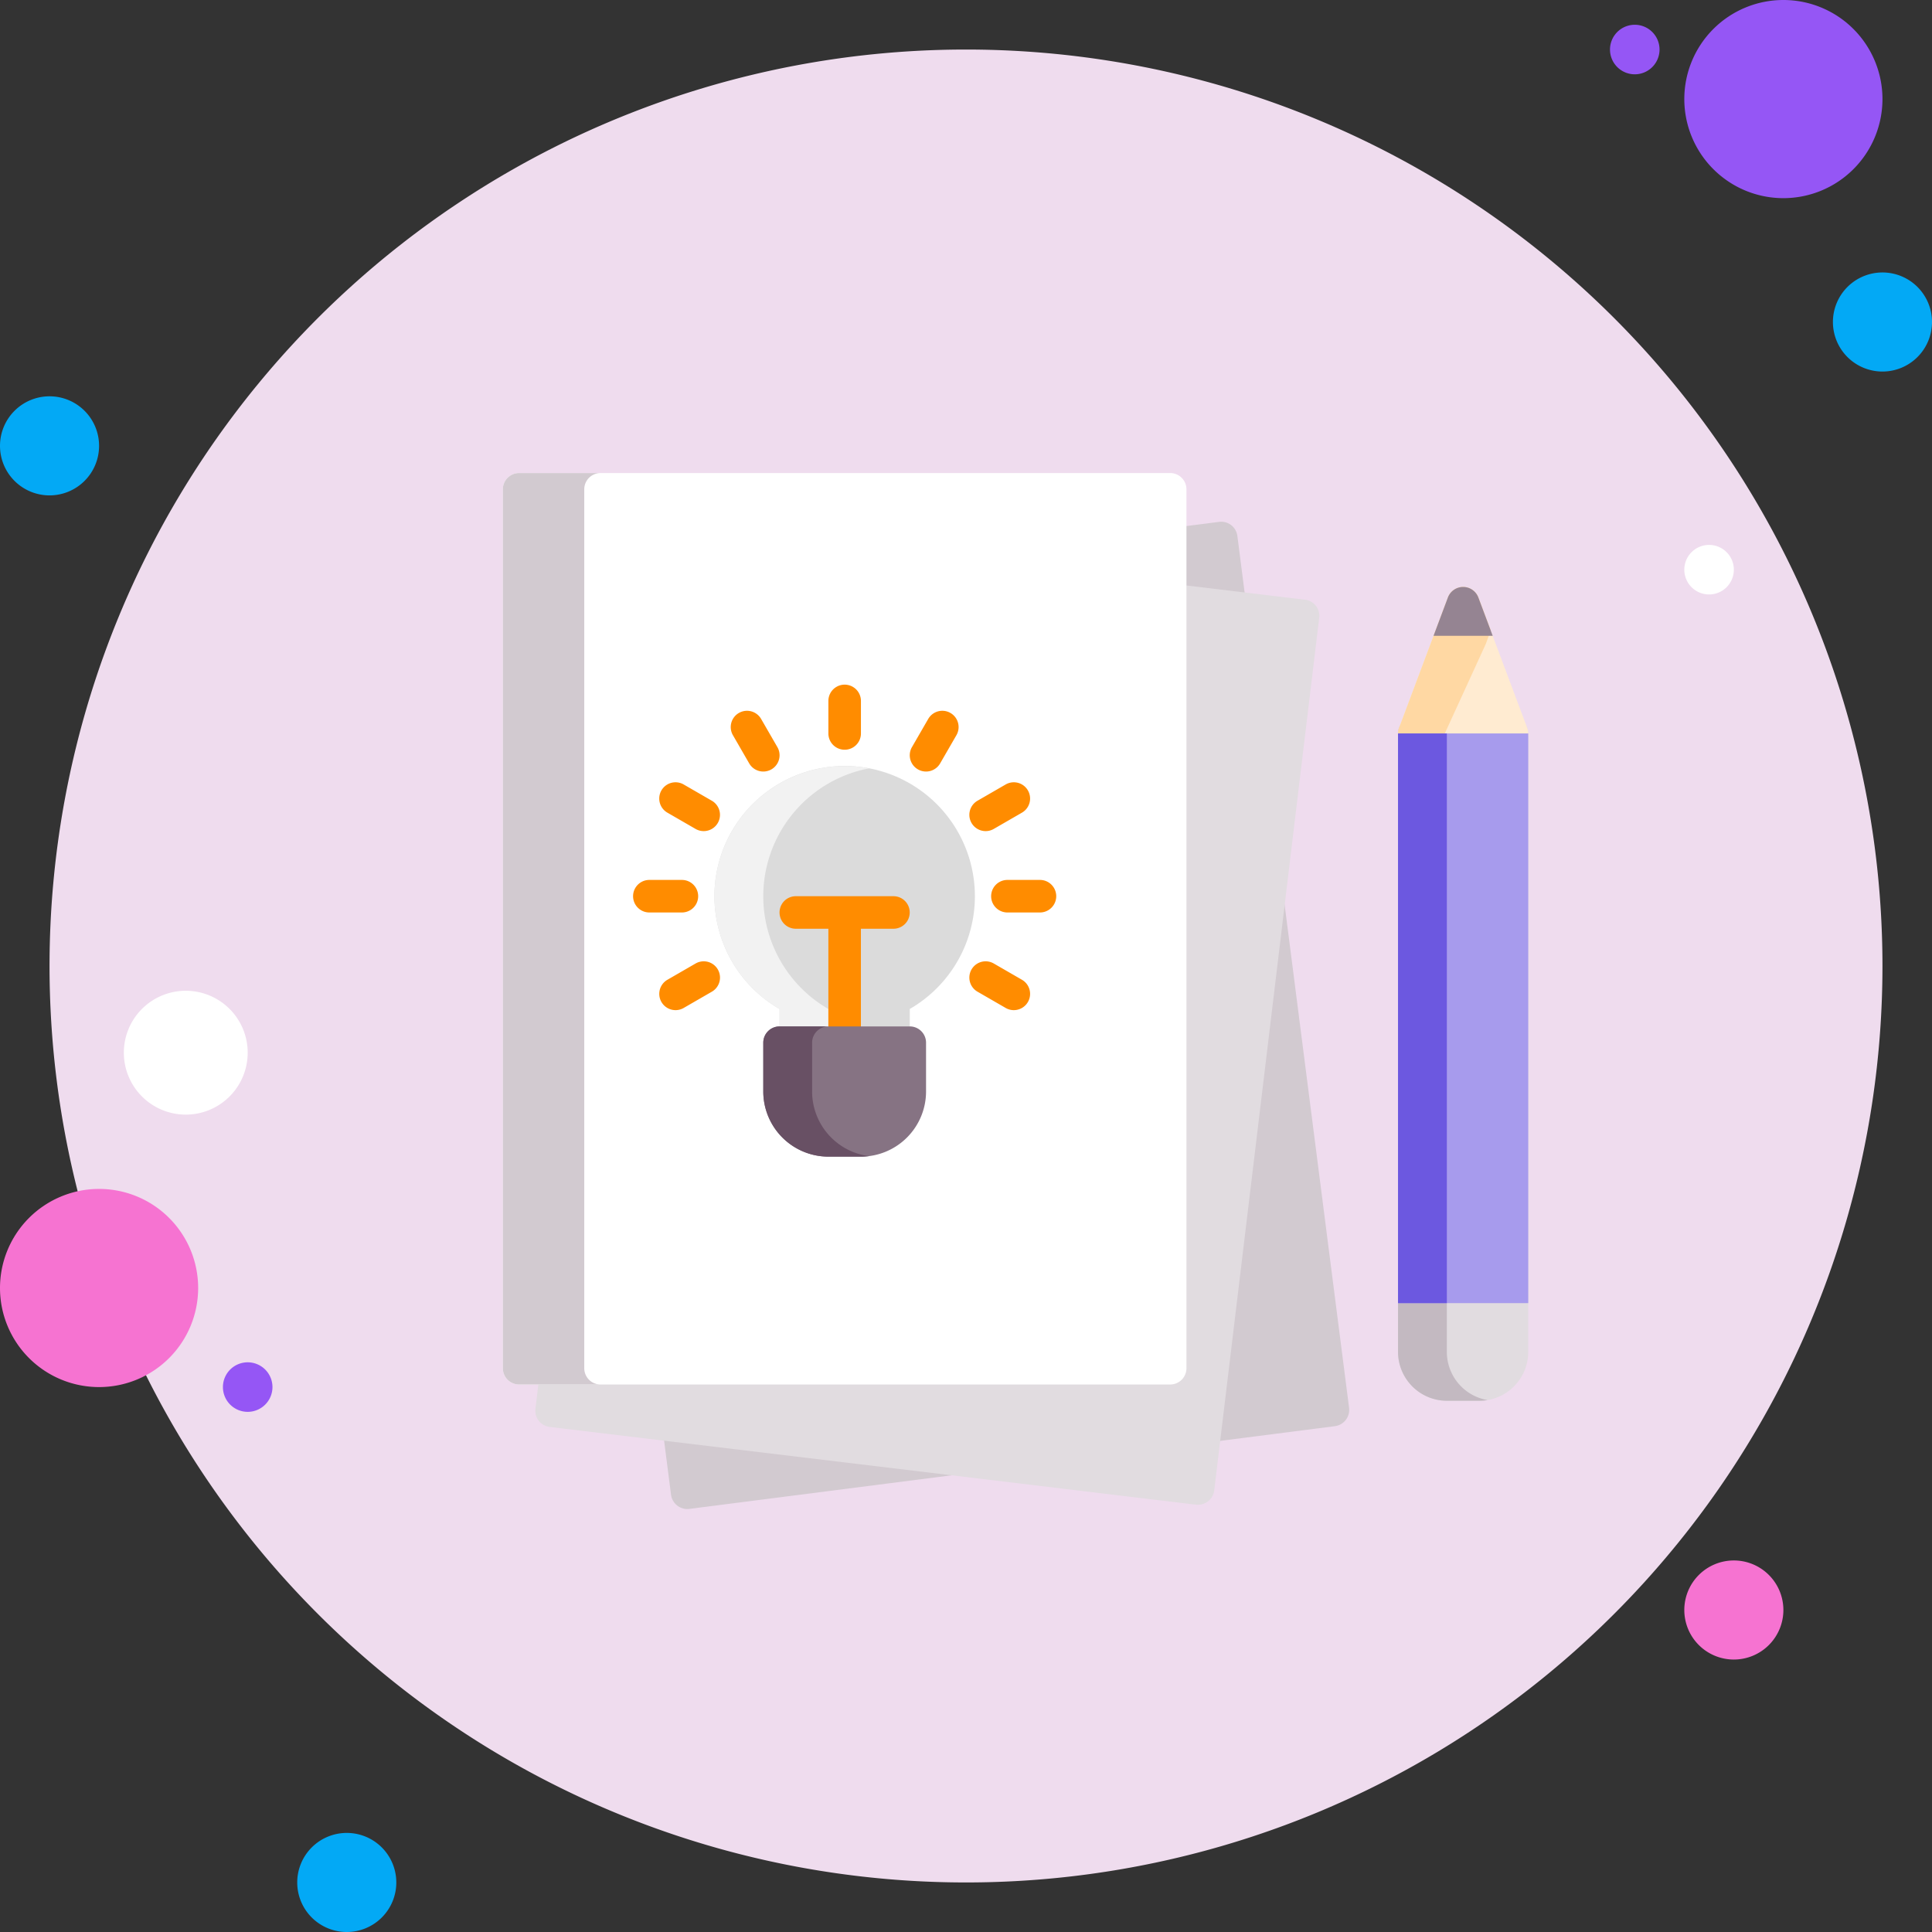
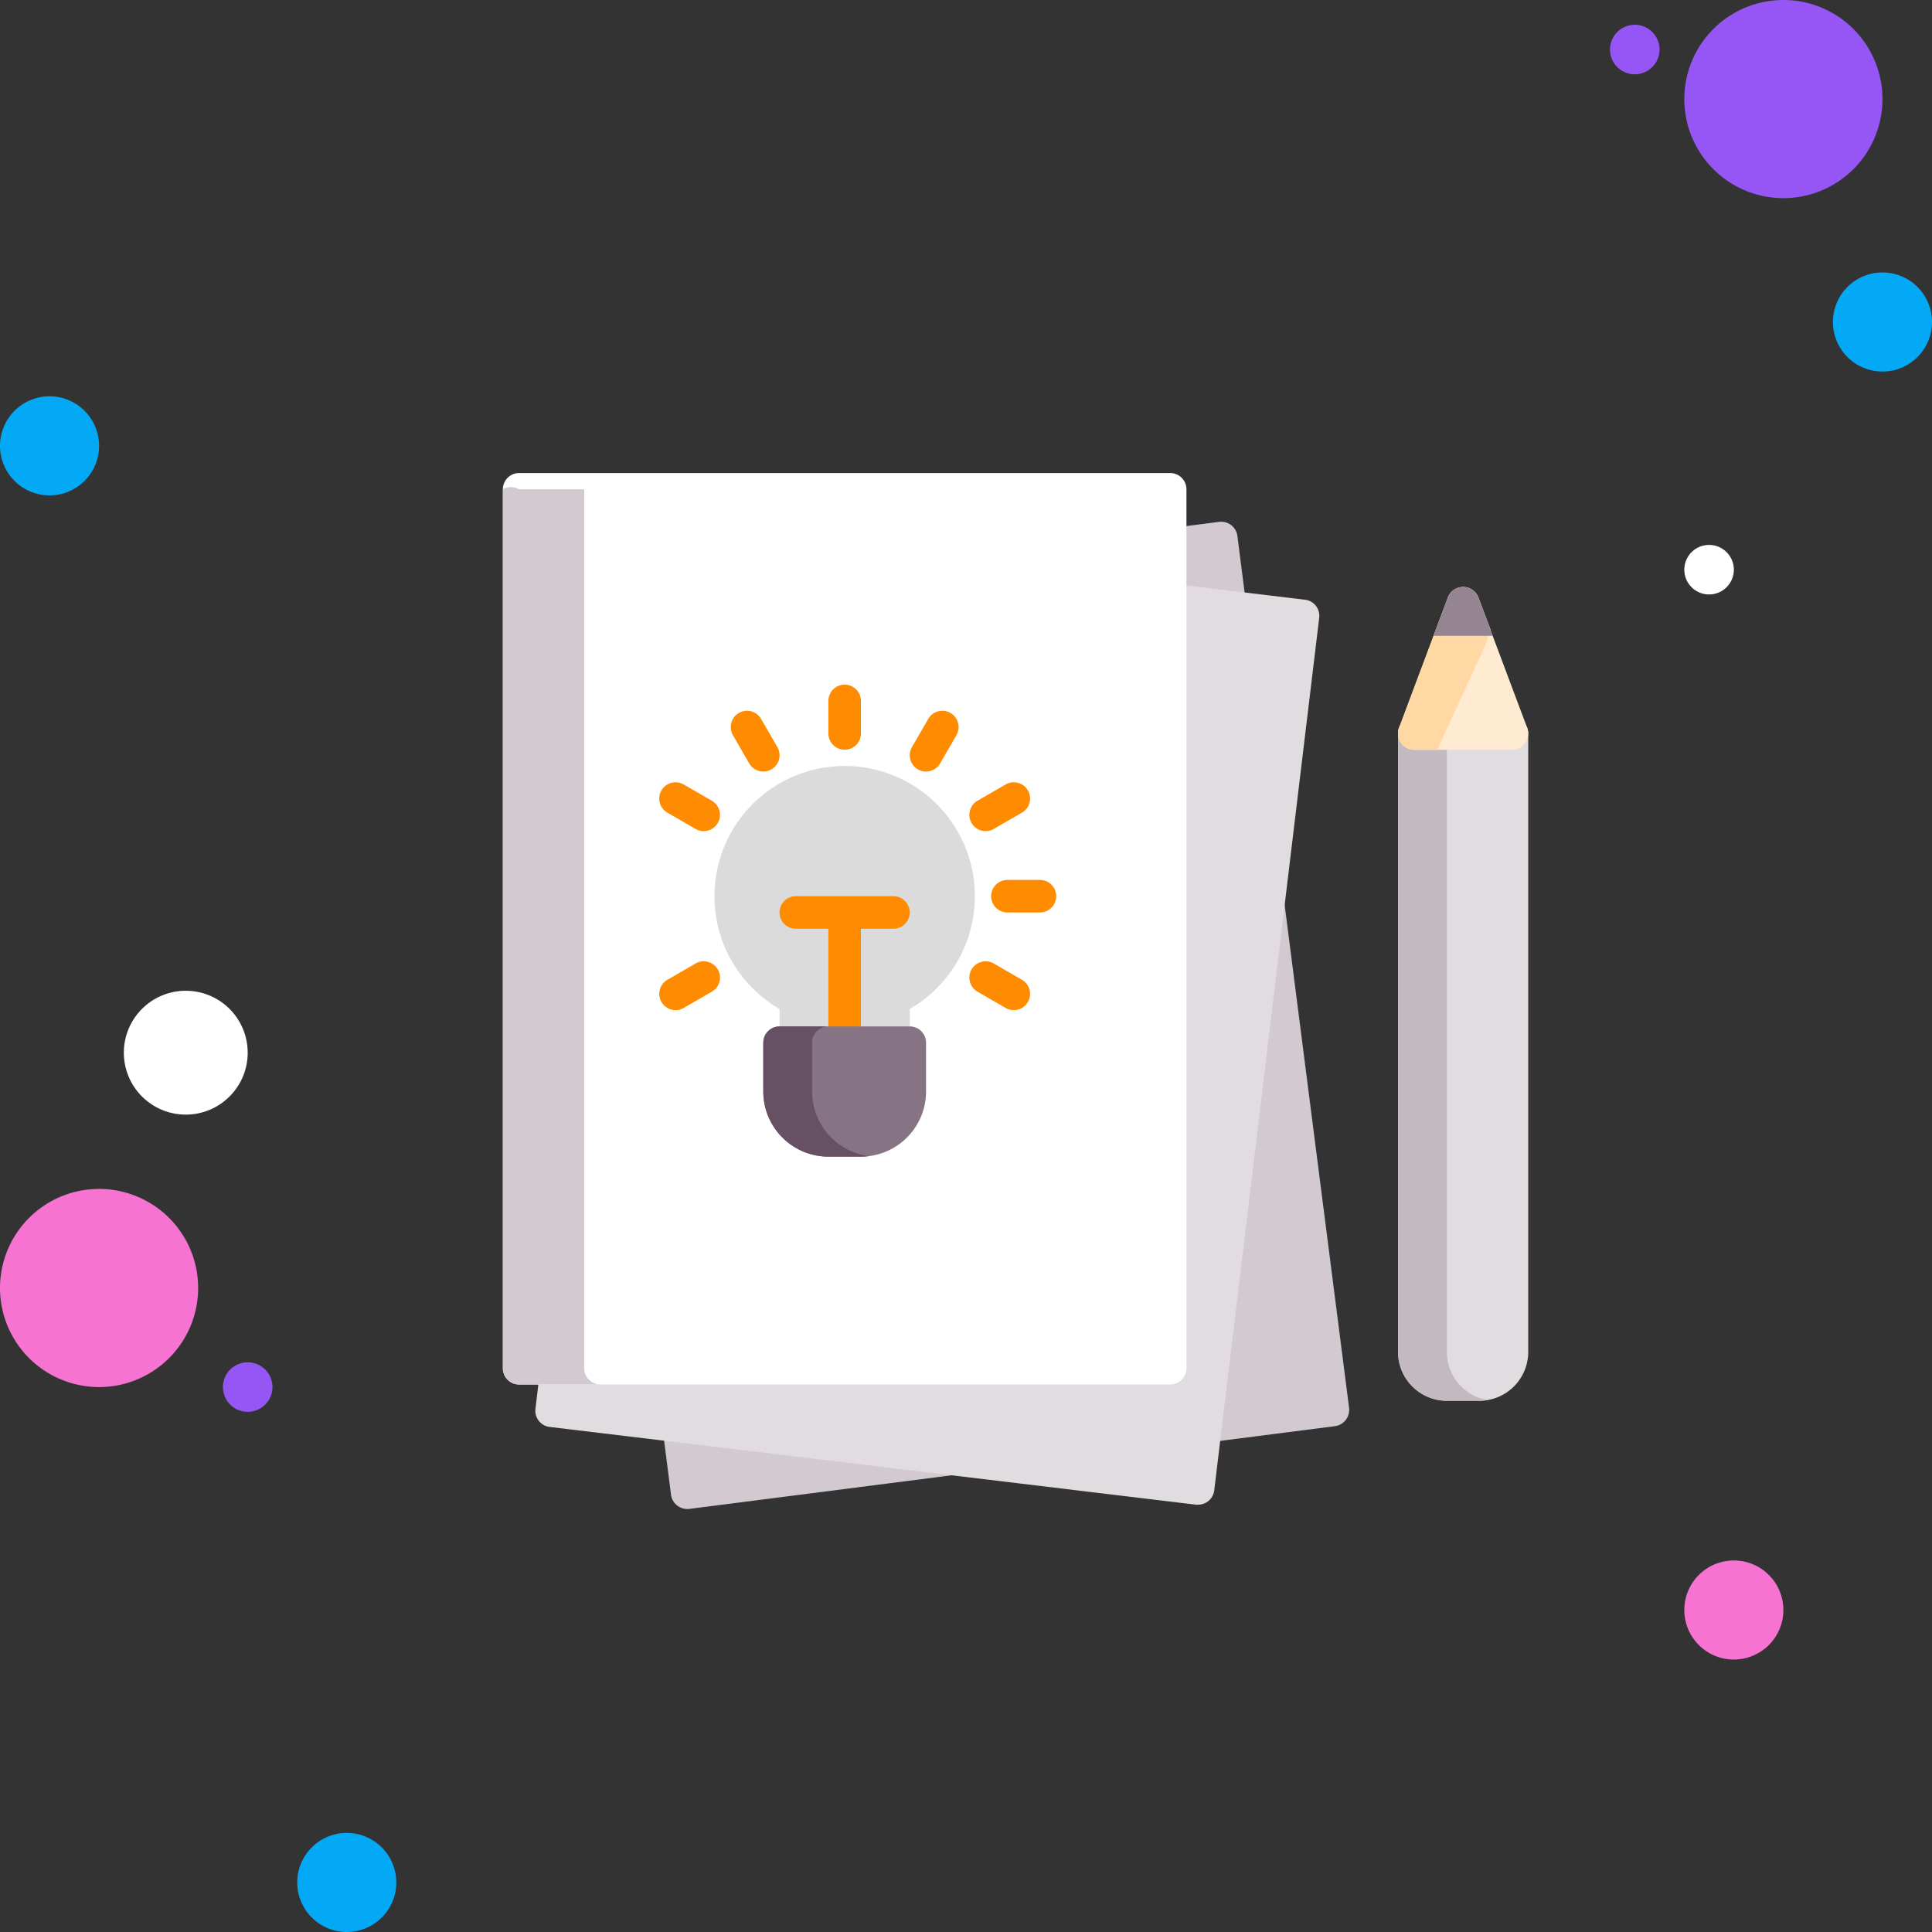
<svg xmlns="http://www.w3.org/2000/svg" width="78" height="78" viewBox="0 0 78 78">
  <rect x="0" y="0" width="78" height="78" fill="#333333" stroke="none" />
  <g id="Group_17313" data-name="Group 17313" transform="translate(-948 -183)">
    <g id="Group_17300" data-name="Group 17300" transform="translate(-2405 563)">
      <g id="Group_17293" data-name="Group 17293" transform="translate(246)">
        <g id="Group_17289" data-name="Group 17289" transform="translate(0 128)">
          <g id="icons8-bookmark" transform="translate(3096 -519)">
            <path id="Path_1249" data-name="Path 1249" d="M13,27a2,2,0,1,0,2,2A2,2,0,0,0,13,27Z" fill="#03a9f5" />
            <path id="Path_1250" data-name="Path 1250" d="M77,12a1,1,0,1,0,1,1A1,1,0,0,0,77,12Z" fill="#9556f5" />
-             <path id="Path_1251" data-name="Path 1251" d="M50,13A37,37,0,1,0,87,50,37,37,0,0,0,50,13Z" fill="#efdcee" />
            <path id="Path_1252" data-name="Path 1252" d="M83,11a4,4,0,1,0,4,4A4,4,0,0,0,83,11Z" fill="#9556f5" />
            <path id="Path_1253" data-name="Path 1253" d="M87,22a2,2,0,1,0,2,2A2,2,0,0,0,87,22Z" fill="#03a9f5" />
            <path id="Path_1254" data-name="Path 1254" d="M81,74a2,2,0,1,0,2,2A2,2,0,0,0,81,74ZM15,59a4,4,0,1,0,4,4A4,4,0,0,0,15,59Z" fill="#f673d1" />
            <path id="Path_1255" data-name="Path 1255" d="M25,85a2,2,0,1,0,2,2A2,2,0,0,0,25,85Z" fill="#03a9f5" />
            <path id="Path_1256" data-name="Path 1256" d="M18.5,51A2.5,2.5,0,1,0,21,53.5,2.5,2.5,0,0,0,18.5,51Z" fill="#fff" />
            <path id="Path_1257" data-name="Path 1257" d="M21,66a1,1,0,1,0,1,1A1,1,0,0,0,21,66Z" fill="#9556f5" />
            <path id="Path_1258" data-name="Path 1258" d="M80,33a1,1,0,1,0,1,1A1,1,0,0,0,80,33Z" fill="#fff" />
          </g>
        </g>
      </g>
    </g>
    <g id="idea" transform="translate(968.302 202.098)">
      <path id="Path_1416" data-name="Path 1416" d="M59.73,59.9l-4.51-35.2a.657.657,0,0,0-.735-.568L28.414,27.479a.657.657,0,0,0-.568.735l4.51,35.2a.664.664,0,0,0,.735.568l26.071-3.341a.664.664,0,0,0,.568-.735Zm0,0" transform="translate(-25.566 -22.161)" fill="#d2cad0" />
      <path id="Path_1417" data-name="Path 1417" d="M47.159,27.277l-26.1-3.139a.656.656,0,0,0-.731.574l-4.238,35.23a.657.657,0,0,0,.574.731l26.1,3.14a.723.723,0,0,0,.078,0,.657.657,0,0,0,.653-.578l4.238-35.229a.657.657,0,0,0-.574-.731Zm0,0" transform="translate(-14.775 -22.162)" fill="#e1dce0" />
      <path id="Path_1418" data-name="Path 1418" d="M26.941,0H.657A.657.657,0,0,0,0,.657V36.141a.657.657,0,0,0,.657.657H26.941a.657.657,0,0,0,.657-.657V.657A.657.657,0,0,0,26.941,0Zm0,0" transform="translate(0)" fill="#fff" />
-       <path id="Path_1419" data-name="Path 1419" d="M3.286,36.141V.657A.657.657,0,0,1,3.942,0H.657A.657.657,0,0,0,0,.657V36.141a.657.657,0,0,0,.657.657H3.942A.657.657,0,0,1,3.286,36.141Zm0,0" transform="translate(0 0)" fill="#d2cad0" />
+       <path id="Path_1419" data-name="Path 1419" d="M3.286,36.141V.657H.657A.657.657,0,0,0,0,.657V36.141a.657.657,0,0,0,.657.657H3.942A.657.657,0,0,1,3.286,36.141Zm0,0" transform="translate(0 0)" fill="#d2cad0" />
      <path id="Path_1420" data-name="Path 1420" d="M109.835,144.8a5.257,5.257,0,0,0-2.628,9.81v2.018a.657.657,0,0,0,.657.657h3.943a.657.657,0,0,0,.657-.657v-2.018a5.257,5.257,0,0,0-2.629-9.81Zm0,0" transform="translate(-96.036 -132.973)" fill="#dbdbdb" />
-       <path id="Path_1421" data-name="Path 1421" d="M109.178,156.629v-2.018a5.256,5.256,0,0,1,1.643-9.715,5.256,5.256,0,0,0-3.614,9.715v2.018a.657.657,0,0,0,.657.657h1.971A.657.657,0,0,1,109.178,156.629Zm0,0" transform="translate(-96.036 -132.973)" fill="#f2f2f2" />
      <path id="Path_1422" data-name="Path 1422" d="M141.357,209.156h-3.943a.657.657,0,0,0,0,1.314h1.314v3.942a.657.657,0,1,0,1.314,0V210.47h1.314a.657.657,0,0,0,0-1.314Zm0,0" transform="translate(-125.587 -192.072)" fill="#ff8c00" />
      <path id="Path_1423" data-name="Path 1423" d="M134.625,273.512h-5.257a.657.657,0,0,0-.657.657v1.971a2.632,2.632,0,0,0,2.629,2.629h1.314a2.631,2.631,0,0,0,2.628-2.629v-1.971A.657.657,0,0,0,134.625,273.512Zm0,0" transform="translate(-118.197 -251.171)" fill="#867383" />
      <path id="Path_1424" data-name="Path 1424" d="M130.683,276.14v-1.971a.657.657,0,0,1,.657-.657h-1.971a.657.657,0,0,0-.657.657v1.971a2.632,2.632,0,0,0,2.629,2.629h1.314a2.652,2.652,0,0,0,.328-.021A2.632,2.632,0,0,1,130.683,276.14Zm0,0" transform="translate(-118.198 -251.17)" fill="#685064" />
      <g id="Group_17284" data-name="Group 17284" transform="translate(5.257 8.542)">
        <path id="Path_1425" data-name="Path 1425" d="M161.548,107.207a.657.657,0,0,1-.657-.657v-1.314a.657.657,0,1,1,1.314,0v1.314A.657.657,0,0,1,161.548,107.207Zm0,0" transform="translate(-153.006 -104.578)" fill="#ff8c00" />
        <path id="Path_1426" data-name="Path 1426" d="M113.938,119.963a.656.656,0,0,1-.57-.329l-.657-1.138a.657.657,0,1,1,1.138-.657l.657,1.138a.657.657,0,0,1-.569.986Zm0,0" transform="translate(-108.68 -116.454)" fill="#ff8c00" />
        <path id="Path_1427" data-name="Path 1427" d="M79.084,154.815a.654.654,0,0,1-.328-.088l-1.138-.657a.657.657,0,1,1,.657-1.138l1.138.657a.657.657,0,0,1-.329,1.226Zm0,0" transform="translate(-76.233 -148.901)" fill="#ff8c00" />
-         <path id="Path_1428" data-name="Path 1428" d="M66.327,202.427H65.013a.657.657,0,1,1,0-1.314h1.314a.657.657,0,1,1,0,1.314Zm0,0" transform="translate(-64.356 -193.228)" fill="#ff8c00" />
        <path id="Path_1429" data-name="Path 1429" d="M77.946,243.306a.657.657,0,0,1-.329-1.226l1.138-.657a.657.657,0,0,1,.657,1.138l-1.138.657A.654.654,0,0,1,77.946,243.306Zm0,0" transform="translate(-76.231 -230.164)" fill="#ff8c00" />
        <path id="Path_1430" data-name="Path 1430" d="M232.352,243.306a.654.654,0,0,1-.328-.088l-1.138-.657a.657.657,0,0,1,.657-1.138l1.138.657a.657.657,0,0,1-.329,1.226Zm0,0" transform="translate(-216.981 -230.164)" fill="#ff8c00" />
        <path id="Path_1431" data-name="Path 1431" d="M243.307,202.427h-1.314a.657.657,0,0,1,0-1.314h1.314a.657.657,0,0,1,0,1.314Zm0,0" transform="translate(-226.88 -193.228)" fill="#ff8c00" />
        <path id="Path_1432" data-name="Path 1432" d="M231.215,154.816a.657.657,0,0,1-.329-1.226l1.138-.657a.657.657,0,1,1,.657,1.138l-1.138.657a.655.655,0,0,1-.328.088Zm0,0" transform="translate(-216.981 -148.902)" fill="#ff8c00" />
        <path id="Path_1433" data-name="Path 1433" d="M201.768,119.963a.657.657,0,0,1-.568-.986l.657-1.138a.657.657,0,0,1,1.138.657l-.657,1.138A.657.657,0,0,1,201.768,119.963Zm0,0" transform="translate(-189.941 -116.454)" fill="#ff8c00" />
      </g>
      <path id="Path_1434" data-name="Path 1434" d="M447.706,146.295v-24.97a.657.657,0,0,0-.657-.657h-3.942a.657.657,0,0,0-.657.657v24.97a1.974,1.974,0,0,0,1.971,1.972h1.314A1.974,1.974,0,0,0,447.706,146.295Zm0,0" transform="translate(-406.309 -110.812)" fill="#e1dce0" />
      <path id="Path_1435" data-name="Path 1435" d="M444.42,146.295v-24.97a.657.657,0,0,1,.657-.657h-1.971a.657.657,0,0,0-.657.657v24.97a1.974,1.974,0,0,0,1.971,1.972h1.314a1.956,1.956,0,0,0,.329-.028,1.974,1.974,0,0,1-1.643-1.943Zm0,0" transform="translate(-406.309 -110.812)" fill="#c3b9c1" />
      <path id="Path_1436" data-name="Path 1436" d="M447.589,62.6a.658.658,0,0,0,.075-.6l-1.972-5.257a.657.657,0,0,0-1.23,0L442.491,62a.657.657,0,0,0,.615.888h3.943A.658.658,0,0,0,447.589,62.6Zm0,0" transform="translate(-406.309 -51.713)" fill="#ffebd1" />
      <path id="Path_1437" data-name="Path 1437" d="M445.991,58.609l.2-.545-.5-1.325a.657.657,0,0,0-1.231,0L442.488,62a.665.665,0,0,0-.042.231.658.658,0,0,0,.657.657h.928Zm0,0" transform="translate(-406.306 -51.713)" fill="#ffd8a3" />
      <path id="Path_1438" data-name="Path 1438" d="M461.81,56.739a.657.657,0,0,0-1.231,0L460,58.284h2.389Zm0,0" transform="translate(-422.426 -51.713)" fill="#958492" />
-       <path id="Path_1439" data-name="Path 1439" d="M442.449,128.711h5.257v23h-5.257Zm0,0" transform="translate(-406.309 -118.198)" fill="#a79bed" />
-       <path id="Path_1440" data-name="Path 1440" d="M442.449,128.711h1.971v23h-1.971Zm0,0" transform="translate(-406.309 -118.198)" fill="#6c58e0" />
    </g>
  </g>
</svg>